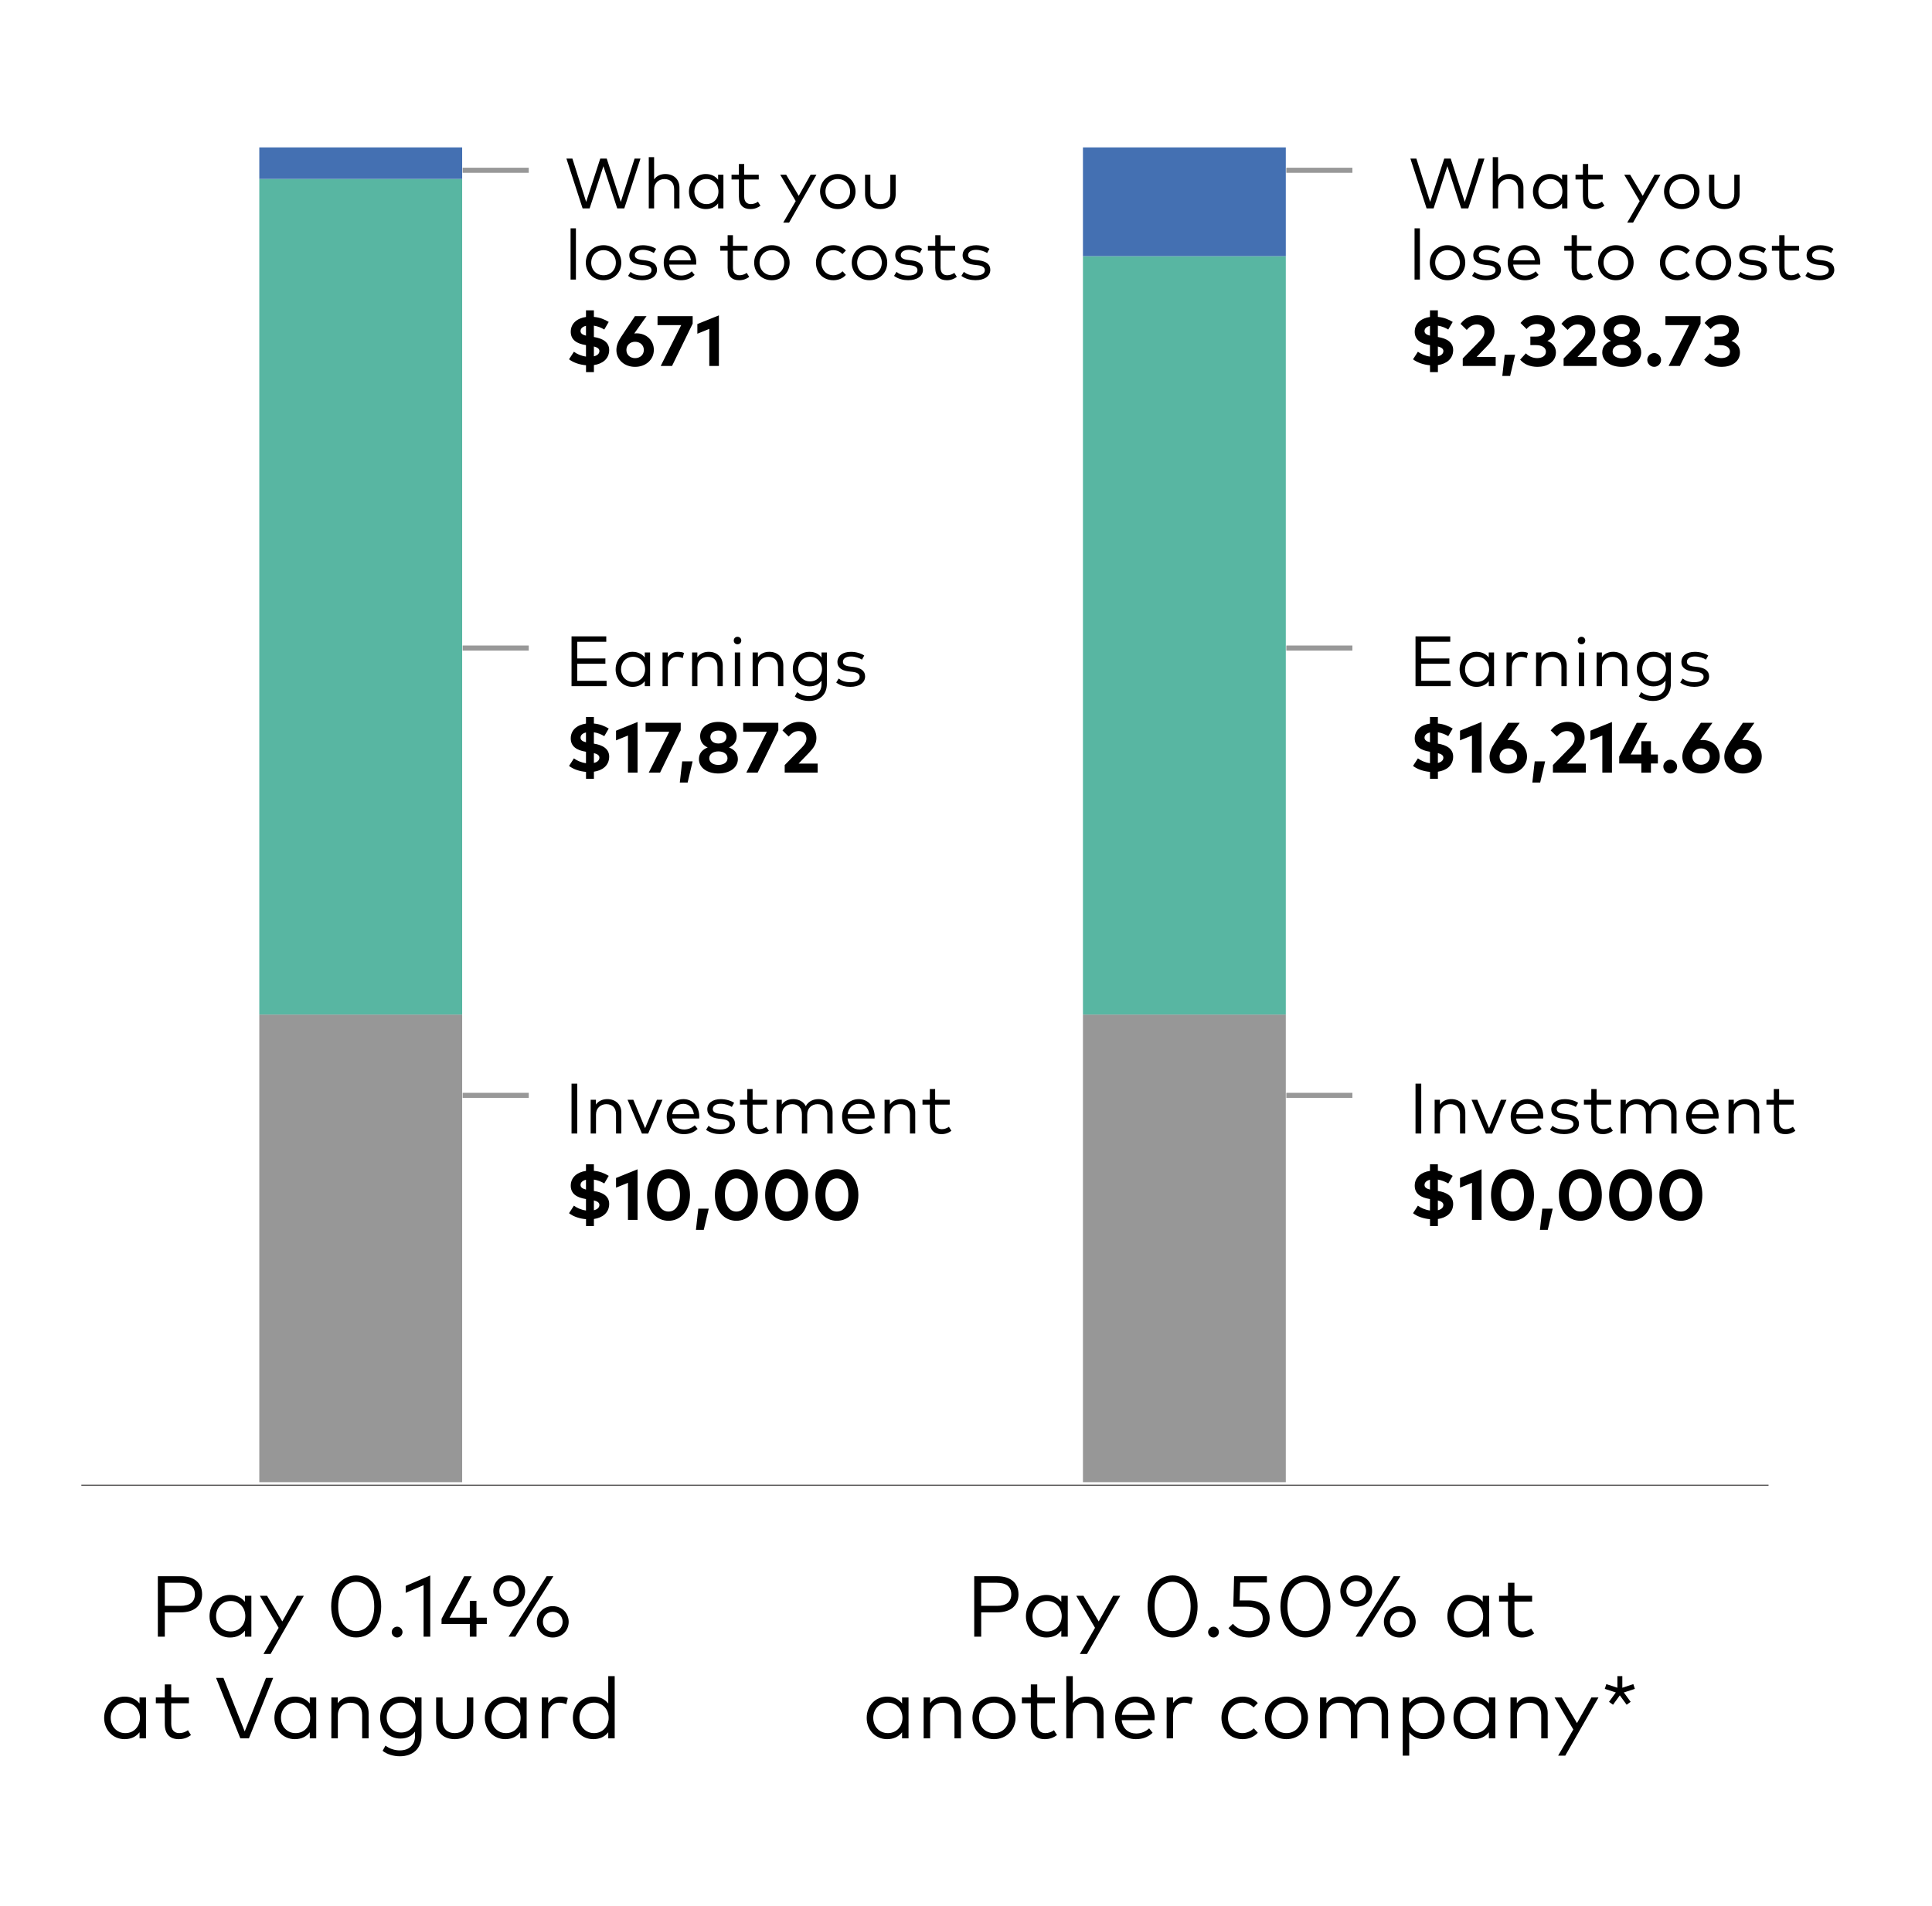
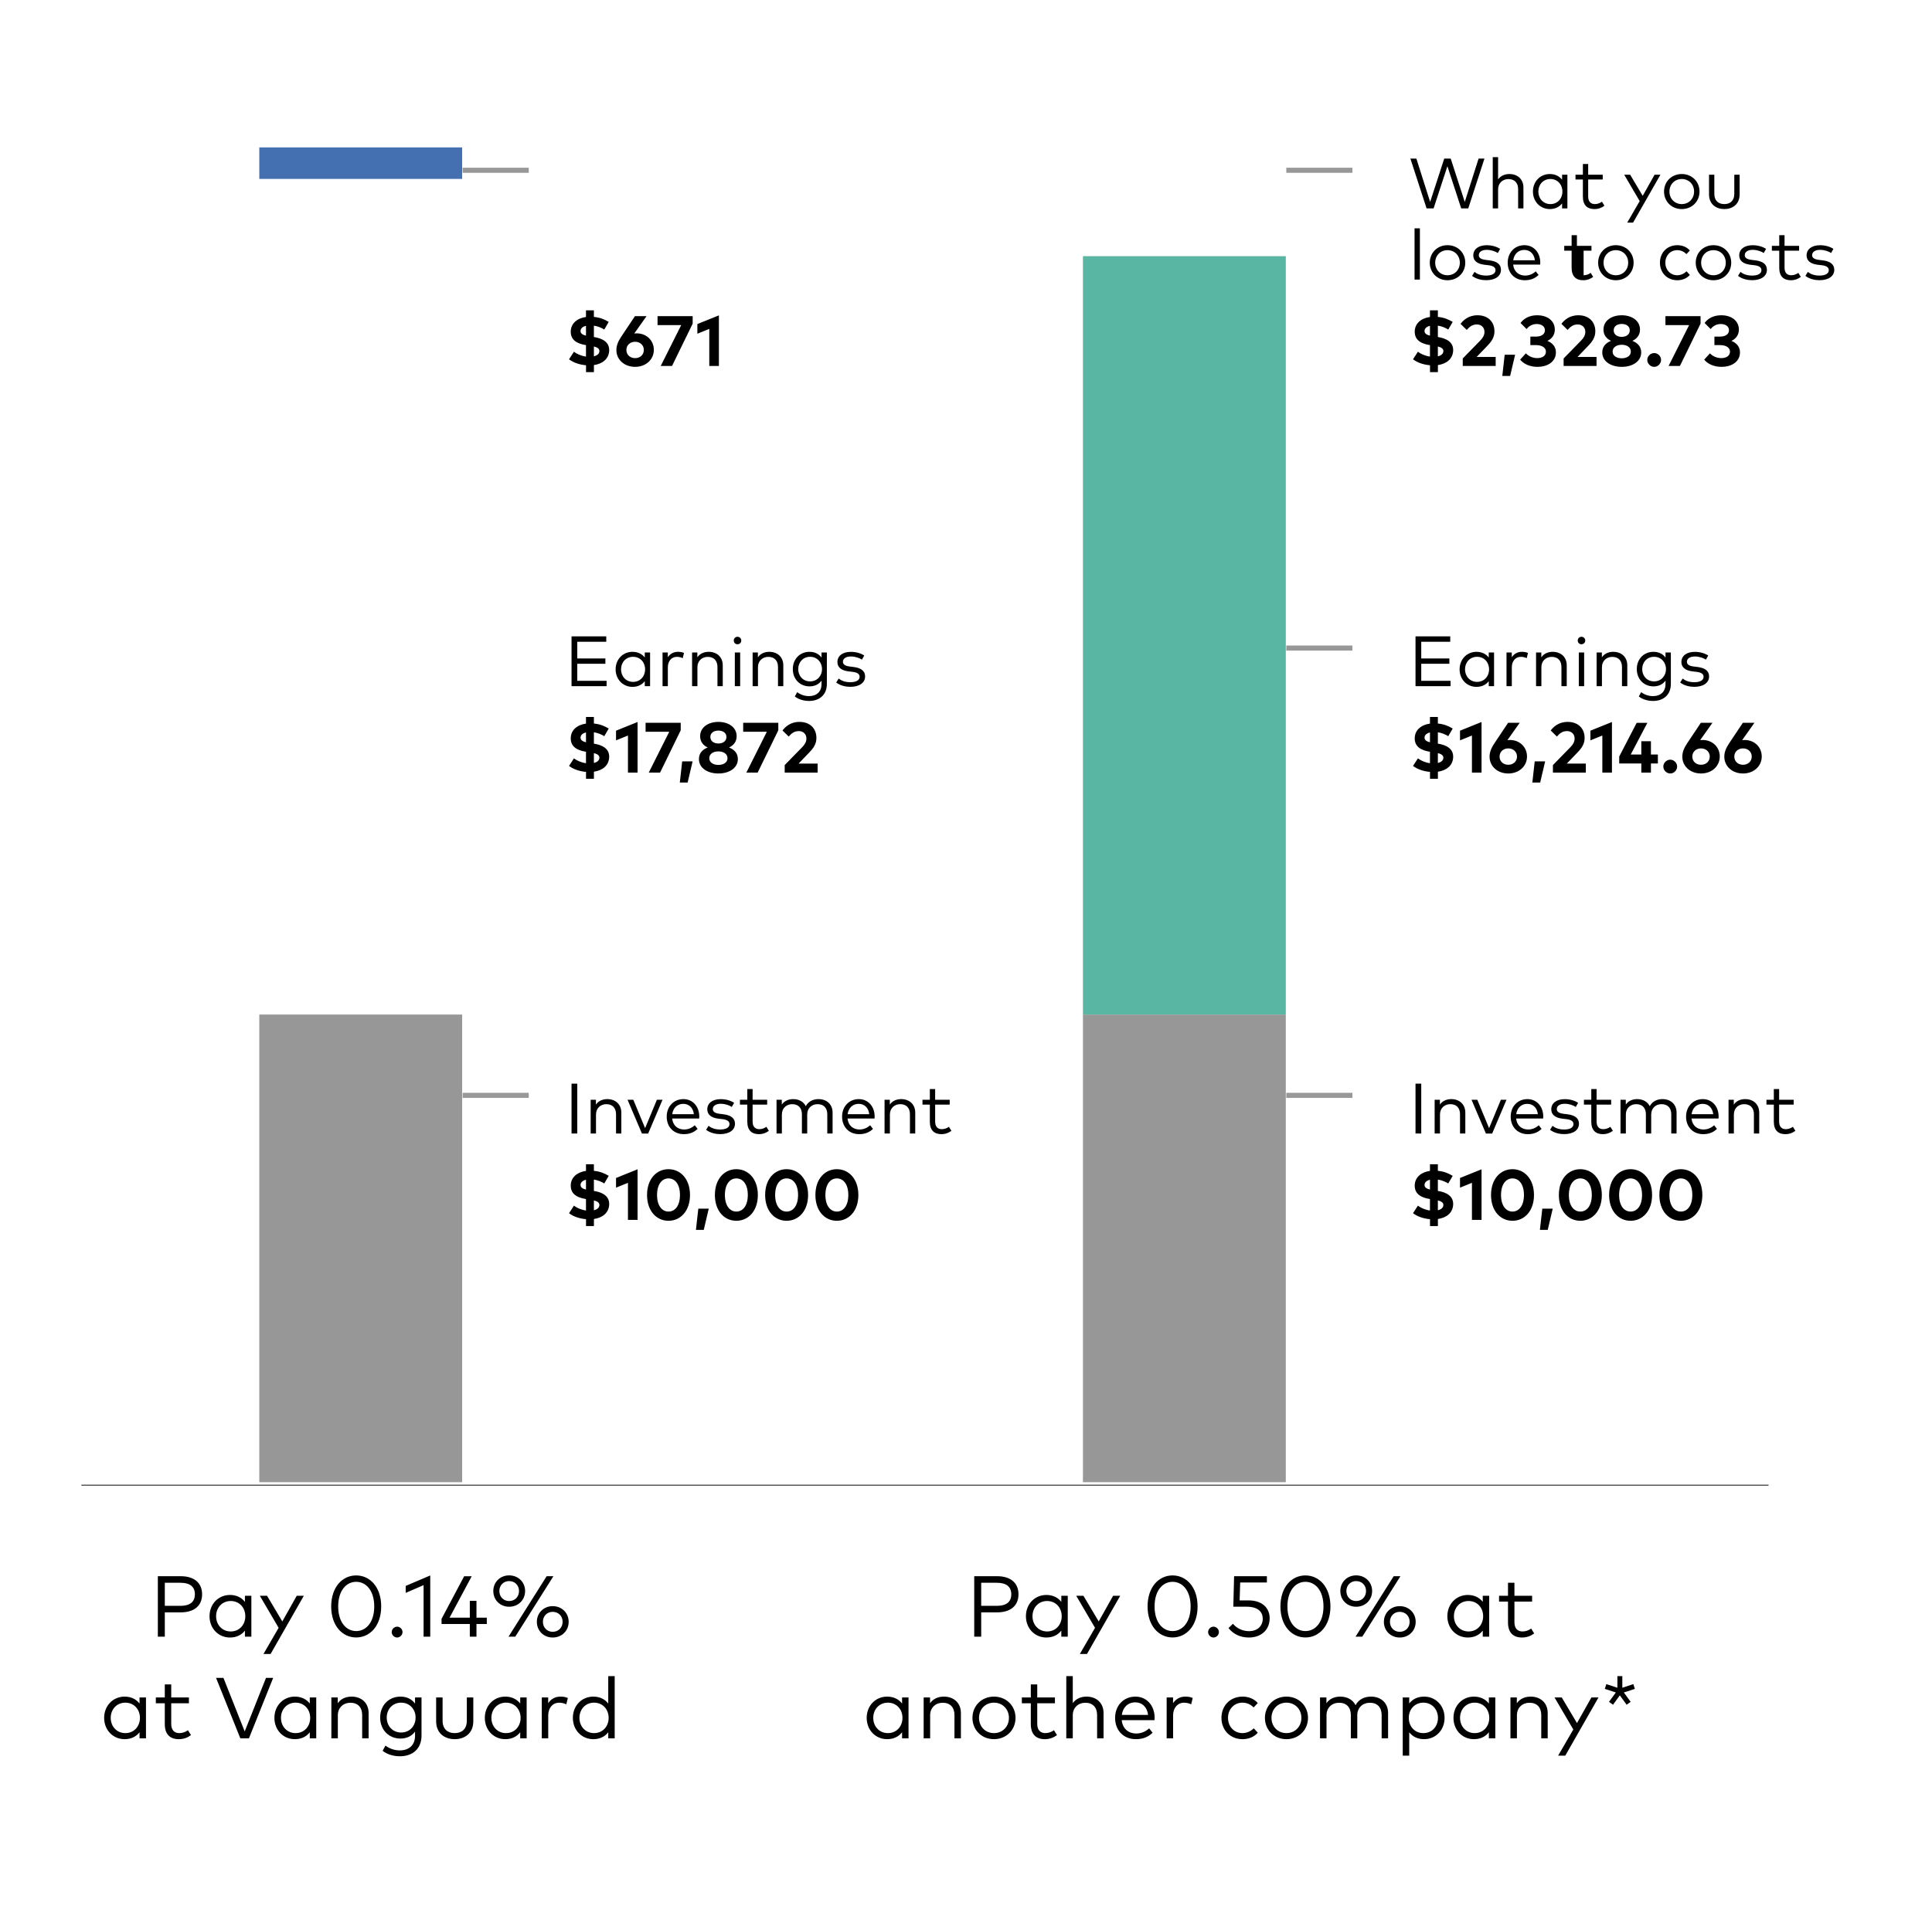
<svg xmlns="http://www.w3.org/2000/svg" width="380" height="375" viewBox="0 0 380 375" fill="none">
  <rect width="380" height="375" fill="white" />
  <path d="M192.989 322V317.214H196.117C198.786 317.214 200.324 315.888 200.324 313.661C200.324 311.434 198.786 310.1 196.117 310.1H191.62V322H192.989ZM192.989 311.392H196.074C197.91 311.392 198.905 312.148 198.905 313.661C198.905 315.174 197.91 315.931 196.074 315.931H192.989V311.392ZM205.806 322.162C207.132 322.162 208.11 321.626 208.747 320.801V322H210.014V313.95H208.747V315.149C208.11 314.333 207.132 313.789 205.806 313.789C203.545 313.789 201.786 315.557 201.786 317.971C201.786 320.393 203.545 322.162 205.806 322.162ZM205.959 320.971C204.251 320.971 203.078 319.637 203.078 317.971C203.078 316.313 204.234 314.979 205.959 314.979C207.634 314.979 208.824 316.271 208.824 317.971C208.824 319.679 207.634 320.971 205.959 320.971ZM213.797 325.4L220.333 313.95H218.939L216.1 318.999L213.1 313.95H211.68L215.378 320.257L212.394 325.4H213.797ZM230.627 322.153C233.339 322.153 235.549 319.858 235.549 316.05C235.549 312.233 233.339 309.947 230.627 309.947C227.924 309.947 225.714 312.233 225.714 316.05C225.714 319.858 227.924 322.153 230.627 322.153ZM230.627 320.895C228.681 320.895 227.091 319.169 227.091 316.05C227.091 312.93 228.681 311.205 230.627 311.205C232.591 311.205 234.18 312.93 234.18 316.05C234.18 319.169 232.591 320.895 230.627 320.895ZM238.681 322.162C239.251 322.162 239.744 321.66 239.744 321.09C239.744 320.521 239.251 320.028 238.681 320.028C238.112 320.028 237.619 320.521 237.619 321.09C237.619 321.66 238.112 322.162 238.681 322.162ZM245.655 322.162C247.907 322.162 249.726 320.793 249.726 318.362C249.726 316.458 248.375 314.86 245.57 314.86H243.819L243.929 311.341H249.182V310.1H242.731L242.578 316.101H245.17C247.508 316.101 248.366 317.172 248.366 318.472C248.366 319.816 247.406 320.912 245.655 320.912C244.448 320.912 243.275 320.385 242.501 319.458L241.626 320.308C242.629 321.532 243.98 322.162 245.655 322.162ZM256.758 322.153C259.469 322.153 261.679 319.858 261.679 316.05C261.679 312.233 259.469 309.947 256.758 309.947C254.055 309.947 251.845 312.233 251.845 316.05C251.845 319.858 254.055 322.153 256.758 322.153ZM256.758 320.895C254.811 320.895 253.222 319.169 253.222 316.05C253.222 312.93 254.811 311.205 256.758 311.205C258.721 311.205 260.311 312.93 260.311 316.05C260.311 319.169 258.721 320.895 256.758 320.895ZM266.736 316.109C268.53 316.109 269.881 314.783 269.881 313.015C269.881 311.264 268.53 309.938 266.736 309.938C264.968 309.938 263.625 311.264 263.625 313.015C263.625 314.783 264.968 316.109 266.736 316.109ZM267.943 322L275.449 310.1H274.123L266.617 322H267.943ZM266.736 314.987C265.648 314.987 264.815 314.171 264.815 313.015C264.815 311.876 265.648 311.06 266.736 311.06C267.858 311.06 268.683 311.876 268.683 313.015C268.683 314.171 267.858 314.987 266.736 314.987ZM275.304 322.162C277.098 322.162 278.449 320.844 278.449 319.076C278.449 317.325 277.098 315.99 275.304 315.99C273.536 315.99 272.193 317.325 272.193 319.076C272.193 320.844 273.536 322.162 275.304 322.162ZM275.304 321.039C274.216 321.039 273.383 320.223 273.383 319.076C273.383 317.928 274.216 317.112 275.304 317.112C276.426 317.112 277.259 317.928 277.259 319.076C277.259 320.223 276.426 321.039 275.304 321.039ZM288.698 322.162C290.024 322.162 291.001 321.626 291.639 320.801V322H292.905V313.95H291.639V315.149C291.001 314.333 290.024 313.789 288.698 313.789C286.437 313.789 284.677 315.557 284.677 317.971C284.677 320.393 286.437 322.162 288.698 322.162ZM288.851 320.971C287.142 320.971 285.969 319.637 285.969 317.971C285.969 316.313 287.125 314.979 288.851 314.979C290.525 314.979 291.715 316.271 291.715 317.971C291.715 319.679 290.525 320.971 288.851 320.971ZM299.366 322.162C300.352 322.162 301.151 321.821 301.755 321.362L301.16 320.402C300.692 320.742 300.089 320.971 299.468 320.971C298.533 320.971 297.87 320.419 297.87 319.161V315.098H301.347V313.95H297.87V311.392H296.604V313.95H294.844V315.098H296.604V319.186C296.604 321.209 297.632 322.162 299.366 322.162ZM174.487 342.162C175.813 342.162 176.791 341.626 177.428 340.801V342H178.695V333.95H177.428V335.149C176.791 334.333 175.813 333.789 174.487 333.789C172.226 333.789 170.467 335.557 170.467 337.971C170.467 340.393 172.226 342.162 174.487 342.162ZM174.64 340.971C172.932 340.971 171.759 339.637 171.759 337.971C171.759 336.313 172.915 334.979 174.64 334.979C176.315 334.979 177.505 336.271 177.505 337.971C177.505 339.679 176.315 340.971 174.64 340.971ZM182.946 342V337.461C182.946 335.931 184.059 334.996 185.411 334.996C186.881 334.996 187.731 335.897 187.731 337.427V342H188.998V337.01C188.998 335.064 187.629 333.789 185.64 333.789C184.654 333.789 183.583 334.137 182.929 335.098V333.95H181.671V342H182.946ZM195.502 342.162C197.924 342.162 199.743 340.359 199.743 337.971C199.743 335.591 197.924 333.789 195.502 333.789C193.079 333.789 191.269 335.591 191.269 337.971C191.269 340.359 193.079 342.162 195.502 342.162ZM195.502 340.971C193.827 340.971 192.561 339.713 192.561 337.971C192.561 336.237 193.827 334.979 195.502 334.979C197.168 334.979 198.443 336.237 198.443 337.971C198.443 339.713 197.168 340.971 195.502 340.971ZM205.509 342.162C206.495 342.162 207.294 341.821 207.898 341.362L207.303 340.402C206.835 340.742 206.232 340.971 205.611 340.971C204.676 340.971 204.013 340.419 204.013 339.161V335.098H207.49V333.95H204.013V331.392H202.747V333.95H200.987V335.098H202.747V339.186C202.747 341.209 203.775 342.162 205.509 342.162ZM211.002 342V337.461C211.002 335.931 212.116 334.996 213.467 334.996C214.938 334.996 215.788 335.897 215.788 337.427V342H217.054V337.01C217.054 335.064 215.686 333.789 213.697 333.789C212.719 333.789 211.665 334.137 211.002 335.072V329.76H209.727V342H211.002ZM223.397 342.162C224.578 342.162 225.7 341.864 226.703 340.903L226.023 340.036C225.335 340.665 224.468 341.048 223.473 341.048C222.02 341.048 220.804 340.155 220.626 338.421H227.077C227.094 338.277 227.103 338.107 227.103 337.945C227.086 335.497 225.505 333.789 223.32 333.789C221.025 333.789 219.325 335.514 219.325 337.979C219.325 340.47 221.017 342.162 223.397 342.162ZM220.643 337.393C220.847 335.939 221.807 334.919 223.295 334.919C224.663 334.919 225.649 335.888 225.811 337.393H220.643ZM230.733 342V337.495C230.733 335.973 231.634 334.987 232.892 334.987C233.36 334.987 233.895 335.098 234.286 335.31L234.592 334.061C234.167 333.865 233.691 333.789 233.113 333.789C232.127 333.789 231.277 334.256 230.725 335.081V333.95H229.467V342H230.733ZM244.408 342.162C245.598 342.162 246.661 341.72 247.392 340.895L246.601 340.028C246.032 340.58 245.25 340.971 244.374 340.971C242.759 340.971 241.535 339.713 241.535 337.971C241.535 336.237 242.759 334.979 244.374 334.979C245.25 334.979 245.972 335.327 246.576 335.914L247.392 335.055C246.669 334.231 245.598 333.789 244.408 333.789C241.935 333.789 240.243 335.591 240.243 337.971C240.243 340.359 241.935 342.162 244.408 342.162ZM253.026 342.162C255.448 342.162 257.267 340.359 257.267 337.971C257.267 335.591 255.448 333.789 253.026 333.789C250.603 333.789 248.793 335.591 248.793 337.971C248.793 340.359 250.603 342.162 253.026 342.162ZM253.026 340.971C251.351 340.971 250.085 339.713 250.085 337.971C250.085 336.237 251.351 334.979 253.026 334.979C254.692 334.979 255.967 336.237 255.967 337.971C255.967 339.713 254.692 340.971 253.026 340.971ZM260.907 342V337.461C260.907 335.931 262.02 334.996 263.372 334.996C264.842 334.996 265.692 335.897 265.692 337.427V342H266.959V337.461C266.959 335.931 268.072 334.996 269.424 334.996C270.903 334.996 271.753 335.897 271.753 337.427V342H273.019V337.01C273.019 335.064 271.651 333.789 269.653 333.789C268.523 333.789 267.265 334.231 266.619 335.48C266.1 334.426 265.004 333.789 263.601 333.789C262.615 333.789 261.544 334.137 260.89 335.098V333.95H259.632V342H260.907ZM277.176 345.4V340.81C277.814 341.626 278.783 342.162 280.109 342.162C282.37 342.162 284.129 340.393 284.129 337.971C284.129 335.557 282.37 333.789 280.109 333.789C278.783 333.789 277.814 334.324 277.176 335.14V333.95H275.901V345.4H277.176ZM279.956 340.971C278.273 340.971 277.091 339.679 277.091 337.971C277.091 336.271 278.273 334.979 279.956 334.979C281.664 334.979 282.829 336.313 282.829 337.971C282.829 339.637 281.681 340.971 279.956 340.971ZM289.901 342.162C291.227 342.162 292.205 341.626 292.842 340.801V342H294.109V333.95H292.842V335.149C292.205 334.333 291.227 333.789 289.901 333.789C287.64 333.789 285.881 335.557 285.881 337.971C285.881 340.393 287.64 342.162 289.901 342.162ZM290.054 340.971C288.346 340.971 287.173 339.637 287.173 337.971C287.173 336.313 288.329 334.979 290.054 334.979C291.729 334.979 292.919 336.271 292.919 337.971C292.919 339.679 291.729 340.971 290.054 340.971ZM298.36 342V337.461C298.36 335.931 299.473 334.996 300.825 334.996C302.295 334.996 303.145 335.897 303.145 337.427V342H304.412V337.01C304.412 335.064 303.043 333.789 301.054 333.789C300.068 333.789 298.997 334.137 298.343 335.098V333.95H297.085V342H298.36ZM307.87 345.4L314.406 333.95H313.012L310.173 338.999L307.173 333.95H305.753L309.451 340.257L306.467 345.4H307.87ZM318.597 333.542L319.94 335.387L320.73 334.817L319.387 332.973L321.555 332.267L321.257 331.332L319.09 332.046V329.76H318.121V332.046L315.945 331.332L315.647 332.267L317.815 332.973L316.472 334.817L317.262 335.387L318.597 333.542Z" fill="black" />
  <path d="M32.416 322V317.214H35.544C38.213 317.214 39.751 315.888 39.751 313.661C39.751 311.434 38.213 310.1 35.544 310.1H31.047V322H32.416ZM32.416 311.392H35.501C37.337 311.392 38.332 312.148 38.332 313.661C38.332 315.174 37.337 315.931 35.501 315.931H32.416V311.392ZM45.233 322.162C46.559 322.162 47.536 321.626 48.174 320.801V322H49.44V313.95H48.174V315.149C47.536 314.333 46.559 313.789 45.233 313.789C42.972 313.789 41.212 315.557 41.212 317.971C41.212 320.393 42.972 322.162 45.233 322.162ZM45.386 320.971C43.677 320.971 42.504 319.637 42.504 317.971C42.504 316.313 43.66 314.979 45.386 314.979C47.06 314.979 48.25 316.271 48.25 317.971C48.25 319.679 47.06 320.971 45.386 320.971ZM53.224 325.4L59.76 313.95H58.366L55.527 318.999L52.527 313.95H51.107L54.805 320.257L51.821 325.4H53.224ZM70.054 322.153C72.765 322.153 74.975 319.858 74.975 316.05C74.975 312.233 72.765 309.947 70.054 309.947C67.351 309.947 65.141 312.233 65.141 316.05C65.141 319.858 67.351 322.153 70.054 322.153ZM70.054 320.895C68.107 320.895 66.518 319.169 66.518 316.05C66.518 312.93 68.107 311.205 70.054 311.205C72.017 311.205 73.607 312.93 73.607 316.05C73.607 319.169 72.017 320.895 70.054 320.895ZM78.108 322.162C78.677 322.162 79.17 321.66 79.17 321.09C79.17 320.521 78.677 320.028 78.108 320.028C77.538 320.028 77.045 320.521 77.045 321.09C77.045 321.66 77.538 322.162 78.108 322.162ZM84.623 322V309.955L79.795 312.012V313.381L83.314 311.859V322H84.623ZM93.716 322V319.501H95.748V318.26H93.716V314.945H92.407V318.26H88.421L92.781 310.108H91.294L86.848 318.489V319.501H92.407V322H93.716ZM100.137 316.109C101.93 316.109 103.282 314.783 103.282 313.015C103.282 311.264 101.93 309.938 100.137 309.938C98.369 309.938 97.026 311.264 97.026 313.015C97.026 314.783 98.369 316.109 100.137 316.109ZM101.344 322L108.849 310.1H107.523L100.018 322H101.344ZM100.137 314.987C99.049 314.987 98.216 314.171 98.216 313.015C98.216 311.876 99.049 311.06 100.137 311.06C101.259 311.06 102.083 311.876 102.083 313.015C102.083 314.171 101.259 314.987 100.137 314.987ZM108.705 322.162C110.498 322.162 111.85 320.844 111.85 319.076C111.85 317.325 110.498 315.99 108.705 315.99C106.937 315.99 105.594 317.325 105.594 319.076C105.594 320.844 106.937 322.162 108.705 322.162ZM108.705 321.039C107.617 321.039 106.784 320.223 106.784 319.076C106.784 317.928 107.617 317.112 108.705 317.112C109.827 317.112 110.66 317.928 110.66 319.076C110.66 320.223 109.827 321.039 108.705 321.039ZM24.506 342.162C25.832 342.162 26.809 341.626 27.447 340.801V342H28.713V333.95H27.447V335.149C26.809 334.333 25.832 333.789 24.506 333.789C22.245 333.789 20.485 335.557 20.485 337.971C20.485 340.393 22.245 342.162 24.506 342.162ZM24.659 340.971C22.95 340.971 21.777 339.637 21.777 337.971C21.777 336.313 22.933 334.979 24.659 334.979C26.333 334.979 27.523 336.271 27.523 337.971C27.523 339.679 26.333 340.971 24.659 340.971ZM35.174 342.162C36.16 342.162 36.959 341.821 37.563 341.362L36.968 340.402C36.5 340.742 35.897 340.971 35.276 340.971C34.341 340.971 33.678 340.419 33.678 339.161V335.098H37.155V333.95H33.678V331.392H32.412V333.95H30.652V335.098H32.412V339.186C32.412 341.209 33.44 342.162 35.174 342.162ZM48.962 342L53.731 330.1H52.32L48.13 340.64L43.947 330.1H42.494L47.271 342H48.962ZM57.991 342.162C59.317 342.162 60.295 341.626 60.932 340.801V342H62.199V333.95H60.932V335.149C60.295 334.333 59.317 333.789 57.991 333.789C55.73 333.789 53.971 335.557 53.971 337.971C53.971 340.393 55.73 342.162 57.991 342.162ZM58.144 340.971C56.436 340.971 55.263 339.637 55.263 337.971C55.263 336.313 56.419 334.979 58.144 334.979C59.819 334.979 61.009 336.271 61.009 337.971C61.009 339.679 59.819 340.971 58.144 340.971ZM66.45 342V337.461C66.45 335.931 67.563 334.996 68.915 334.996C70.385 334.996 71.235 335.897 71.235 337.427V342H72.501V337.01C72.501 335.064 71.133 333.789 69.144 333.789C68.158 333.789 67.087 334.137 66.433 335.098V333.95H65.174V342H66.45ZM78.648 345.528C81.139 345.528 82.907 344.074 82.907 341.447V333.95H81.632V335.157C81.02 334.324 80.059 333.789 78.759 333.789C76.498 333.789 74.772 335.48 74.772 337.911C74.772 340.351 76.498 342.043 78.759 342.043C80.059 342.043 81.02 341.515 81.632 340.674V341.498C81.632 343.377 80.391 344.372 78.648 344.372C77.561 344.372 76.583 344.006 75.818 343.428L75.257 344.448C76.073 345.128 77.365 345.528 78.648 345.528ZM78.903 340.852C77.195 340.852 76.064 339.543 76.064 337.911C76.064 336.288 77.195 334.979 78.903 334.979C80.561 334.979 81.743 336.254 81.743 337.911C81.743 339.586 80.561 340.852 78.903 340.852ZM89.438 342.162C91.376 342.162 93.093 341.031 93.093 338.642V333.95H91.818V338.523C91.818 340.189 90.815 340.971 89.438 340.971C88.061 340.971 87.05 340.189 87.05 338.523V333.95H85.783V338.642C85.783 341.031 87.492 342.162 89.438 342.162ZM99.379 342.162C100.705 342.162 101.682 341.626 102.32 340.801V342H103.586V333.95H102.32V335.149C101.682 334.333 100.705 333.789 99.379 333.789C97.118 333.789 95.358 335.557 95.358 337.971C95.358 340.393 97.118 342.162 99.379 342.162ZM99.532 340.971C97.823 340.971 96.65 339.637 96.65 337.971C96.65 336.313 97.806 334.979 99.532 334.979C101.206 334.979 102.396 336.271 102.396 337.971C102.396 339.679 101.206 340.971 99.532 340.971ZM107.829 342V337.495C107.829 335.973 108.73 334.987 109.988 334.987C110.455 334.987 110.991 335.098 111.382 335.31L111.688 334.061C111.263 333.865 110.787 333.789 110.209 333.789C109.223 333.789 108.373 334.256 107.82 335.081V333.95H106.562V342H107.829ZM116.694 342.162C118.02 342.162 118.998 341.626 119.635 340.801V342H120.902V329.76H119.635V335.149C118.998 334.333 118.02 333.789 116.694 333.789C114.433 333.789 112.674 335.557 112.674 337.971C112.674 340.393 114.433 342.162 116.694 342.162ZM116.847 340.971C115.139 340.971 113.966 339.637 113.966 337.971C113.966 336.313 115.122 334.979 116.847 334.979C118.522 334.979 119.712 336.271 119.712 337.971C119.712 339.679 118.522 340.971 116.847 340.971Z" fill="black" />
  <path d="M213 199.6V291.6H252.9V199.6H213Z" fill="#979797" />
  <path d="M213 50.4V199.6H252.9V50.4H213Z" fill="#58B6A2" />
-   <path d="M213 29V50.4H252.9V29L213 29Z" fill="#4470B2" />
  <path d="M51 199.6L51 291.6H90.9V199.6H51Z" fill="#979797" />
-   <path d="M51 35.2L51 199.6H90.9V35.2H51Z" fill="#58B6A2" />
  <path d="M51 29V35.2H90.9V29L51 29Z" fill="#4470B2" />
  <path d="M113.541 223V213.2H112.414V223H113.541ZM117.226 223V219.262C117.226 218.002 118.143 217.232 119.256 217.232C120.467 217.232 121.167 217.974 121.167 219.234V223H122.21V218.891C122.21 217.288 121.083 216.238 119.445 216.238C118.633 216.238 117.751 216.525 117.212 217.316V216.371H116.176V223H117.226ZM127.486 223.014L130.307 216.371H129.201L126.884 221.95L124.567 216.371H123.433L126.261 223.014H127.486ZM134.488 223.133C135.461 223.133 136.385 222.888 137.211 222.097L136.651 221.383C136.084 221.901 135.37 222.216 134.551 222.216C133.354 222.216 132.353 221.481 132.206 220.053H137.519C137.533 219.934 137.54 219.794 137.54 219.661C137.526 217.645 136.224 216.238 134.425 216.238C132.535 216.238 131.135 217.659 131.135 219.689C131.135 221.74 132.528 223.133 134.488 223.133ZM132.22 219.206C132.388 218.009 133.179 217.169 134.404 217.169C135.531 217.169 136.343 217.967 136.476 219.206H132.22ZM141.643 223.126C143.428 223.126 144.562 222.335 144.562 221.075C144.562 219.99 143.743 219.409 142.336 219.227L141.552 219.129C140.684 219.024 140.201 218.751 140.201 218.198C140.201 217.554 140.824 217.155 141.769 217.155C142.665 217.155 143.512 217.484 143.939 217.778L144.394 216.966C143.757 216.539 142.805 216.245 141.762 216.245C140.173 216.245 139.116 217.001 139.116 218.254C139.116 219.241 139.816 219.906 141.307 220.088L142.098 220.179C143.036 220.291 143.484 220.613 143.484 221.145C143.484 221.845 142.777 222.216 141.657 222.216C140.537 222.216 139.865 221.887 139.361 221.495L138.878 222.279C139.718 222.916 140.789 223.126 141.643 223.126ZM149.261 223.133C150.073 223.133 150.731 222.853 151.228 222.475L150.738 221.684C150.353 221.964 149.856 222.153 149.345 222.153C148.575 222.153 148.029 221.698 148.029 220.662V217.316H150.892V216.371H148.029V214.264H146.986V216.371H145.537V217.316H146.986V220.683C146.986 222.349 147.833 223.133 149.261 223.133ZM153.785 223V219.262C153.785 218.002 154.702 217.232 155.815 217.232C157.026 217.232 157.726 217.974 157.726 219.234V223H158.769V219.262C158.769 218.002 159.686 217.232 160.799 217.232C162.017 217.232 162.717 217.974 162.717 219.234V223H163.76V218.891C163.76 217.288 162.633 216.238 160.988 216.238C160.057 216.238 159.021 216.602 158.489 217.631C158.062 216.763 157.159 216.238 156.004 216.238C155.192 216.238 154.31 216.525 153.771 217.316V216.371H152.735V223H153.785ZM168.982 223.133C169.955 223.133 170.879 222.888 171.705 222.097L171.145 221.383C170.578 221.901 169.864 222.216 169.045 222.216C167.848 222.216 166.847 221.481 166.7 220.053H172.013C172.027 219.934 172.034 219.794 172.034 219.661C172.02 217.645 170.718 216.238 168.919 216.238C167.029 216.238 165.629 217.659 165.629 219.689C165.629 221.74 167.022 223.133 168.982 223.133ZM166.714 219.206C166.882 218.009 167.673 217.169 168.898 217.169C170.025 217.169 170.837 217.967 170.97 219.206H166.714ZM175.031 223V219.262C175.031 218.002 175.948 217.232 177.061 217.232C178.272 217.232 178.972 217.974 178.972 219.234V223H180.015V218.891C180.015 217.288 178.888 216.238 177.25 216.238C176.438 216.238 175.556 216.525 175.017 217.316V216.371H173.981V223H175.031ZM185.163 223.133C185.975 223.133 186.633 222.853 187.13 222.475L186.64 221.684C186.255 221.964 185.758 222.153 185.247 222.153C184.477 222.153 183.931 221.698 183.931 220.662V217.316H186.794V216.371H183.931V214.264H182.888V216.371H181.439V217.316H182.888V220.683C182.888 222.349 183.735 223.133 185.163 223.133Z" fill="black" />
  <path d="M279.541 223V213.2H278.414V223H279.541ZM283.226 223V219.262C283.226 218.002 284.143 217.232 285.256 217.232C286.467 217.232 287.167 217.974 287.167 219.234V223H288.21V218.891C288.21 217.288 287.083 216.238 285.445 216.238C284.633 216.238 283.751 216.525 283.212 217.316V216.371H282.176V223H283.226ZM293.486 223.014L296.307 216.371H295.201L292.884 221.95L290.567 216.371H289.433L292.261 223.014H293.486ZM300.488 223.133C301.461 223.133 302.385 222.888 303.211 222.097L302.651 221.383C302.084 221.901 301.37 222.216 300.551 222.216C299.354 222.216 298.353 221.481 298.206 220.053H303.519C303.533 219.934 303.54 219.794 303.54 219.661C303.526 217.645 302.224 216.238 300.425 216.238C298.535 216.238 297.135 217.659 297.135 219.689C297.135 221.74 298.528 223.133 300.488 223.133ZM298.22 219.206C298.388 218.009 299.179 217.169 300.404 217.169C301.531 217.169 302.343 217.967 302.476 219.206H298.22ZM307.643 223.126C309.428 223.126 310.562 222.335 310.562 221.075C310.562 219.99 309.743 219.409 308.336 219.227L307.552 219.129C306.684 219.024 306.201 218.751 306.201 218.198C306.201 217.554 306.824 217.155 307.769 217.155C308.665 217.155 309.512 217.484 309.939 217.778L310.394 216.966C309.757 216.539 308.805 216.245 307.762 216.245C306.173 216.245 305.116 217.001 305.116 218.254C305.116 219.241 305.816 219.906 307.307 220.088L308.098 220.179C309.036 220.291 309.484 220.613 309.484 221.145C309.484 221.845 308.777 222.216 307.657 222.216C306.537 222.216 305.865 221.887 305.361 221.495L304.878 222.279C305.718 222.916 306.789 223.126 307.643 223.126ZM315.261 223.133C316.073 223.133 316.731 222.853 317.228 222.475L316.738 221.684C316.353 221.964 315.856 222.153 315.345 222.153C314.575 222.153 314.029 221.698 314.029 220.662V217.316H316.892V216.371H314.029V214.264H312.986V216.371H311.537V217.316H312.986V220.683C312.986 222.349 313.833 223.133 315.261 223.133ZM319.785 223V219.262C319.785 218.002 320.702 217.232 321.815 217.232C323.026 217.232 323.726 217.974 323.726 219.234V223H324.769V219.262C324.769 218.002 325.686 217.232 326.799 217.232C328.017 217.232 328.717 217.974 328.717 219.234V223H329.76V218.891C329.76 217.288 328.633 216.238 326.988 216.238C326.057 216.238 325.021 216.602 324.489 217.631C324.062 216.763 323.159 216.238 322.004 216.238C321.192 216.238 320.31 216.525 319.771 217.316V216.371H318.735V223H319.785ZM334.982 223.133C335.955 223.133 336.879 222.888 337.705 222.097L337.145 221.383C336.578 221.901 335.864 222.216 335.045 222.216C333.848 222.216 332.847 221.481 332.7 220.053H338.013C338.027 219.934 338.034 219.794 338.034 219.661C338.02 217.645 336.718 216.238 334.919 216.238C333.029 216.238 331.629 217.659 331.629 219.689C331.629 221.74 333.022 223.133 334.982 223.133ZM332.714 219.206C332.882 218.009 333.673 217.169 334.898 217.169C336.025 217.169 336.837 217.967 336.97 219.206H332.714ZM341.031 223V219.262C341.031 218.002 341.948 217.232 343.061 217.232C344.272 217.232 344.972 217.974 344.972 219.234V223H346.015V218.891C346.015 217.288 344.888 216.238 343.25 216.238C342.438 216.238 341.556 216.525 341.017 217.316V216.371H339.981V223H341.031ZM351.163 223.133C351.975 223.133 352.633 222.853 353.13 222.475L352.64 221.684C352.255 221.964 351.758 222.153 351.247 222.153C350.477 222.153 349.931 221.698 349.931 220.662V217.316H352.794V216.371H349.931V214.264H348.888V216.371H347.439V217.316H348.888V220.683C348.888 222.349 349.735 223.133 351.163 223.133Z" fill="black" />
  <path d="M116.817 241.211V239.825C118.455 239.587 119.778 238.649 119.82 236.92C119.855 235.324 118.525 234.568 116.81 234.302V232.069C117.587 232.188 118.28 232.482 118.854 232.832L119.729 231.334C118.875 230.816 117.986 230.459 116.81 230.347V229.052H115.256V230.361C113.534 230.599 112.288 231.621 112.26 233.203C112.225 234.869 113.464 235.611 115.179 235.884L115.256 235.898V238.152C114.297 238.019 113.443 237.627 112.883 237.2L111.924 238.684C112.778 239.356 114.024 239.755 115.263 239.86V241.211H116.817ZM115.256 234.036C114.57 233.861 114.178 233.602 114.185 233.112C114.199 232.608 114.605 232.258 115.256 232.104V234.036ZM116.81 236.164C117.517 236.346 117.902 236.619 117.895 237.081C117.881 237.606 117.454 237.949 116.81 238.103V236.164ZM125.402 240V230.046L121.167 231.754V233.658L123.512 232.706V240H125.402ZM131.487 240.175C133.825 240.175 135.715 238.271 135.715 235.1C135.715 231.929 133.825 230.025 131.487 230.025C129.142 230.025 127.266 231.929 127.266 235.1C127.266 238.271 129.142 240.175 131.487 240.175ZM131.487 238.362C130.234 238.362 129.233 237.242 129.233 235.1C129.233 232.958 130.234 231.838 131.487 231.838C132.747 231.838 133.741 232.958 133.741 235.1C133.741 237.242 132.747 238.362 131.487 238.362ZM138.421 241.96L139.401 237.788H137.35L136.881 241.96H138.421ZM144.831 240.175C147.169 240.175 149.059 238.271 149.059 235.1C149.059 231.929 147.169 230.025 144.831 230.025C142.486 230.025 140.61 231.929 140.61 235.1C140.61 238.271 142.486 240.175 144.831 240.175ZM144.831 238.362C143.578 238.362 142.577 237.242 142.577 235.1C142.577 232.958 143.578 231.838 144.831 231.838C146.091 231.838 147.085 232.958 147.085 235.1C147.085 237.242 146.091 238.362 144.831 238.362ZM154.715 240.175C157.053 240.175 158.943 238.271 158.943 235.1C158.943 231.929 157.053 230.025 154.715 230.025C152.37 230.025 150.494 231.929 150.494 235.1C150.494 238.271 152.37 240.175 154.715 240.175ZM154.715 238.362C153.462 238.362 152.461 237.242 152.461 235.1C152.461 232.958 153.462 231.838 154.715 231.838C155.975 231.838 156.969 232.958 156.969 235.1C156.969 237.242 155.975 238.362 154.715 238.362ZM164.6 240.175C166.938 240.175 168.828 238.271 168.828 235.1C168.828 231.929 166.938 230.025 164.6 230.025C162.255 230.025 160.379 231.929 160.379 235.1C160.379 238.271 162.255 240.175 164.6 240.175ZM164.6 238.362C163.347 238.362 162.346 237.242 162.346 235.1C162.346 232.958 163.347 231.838 164.6 231.838C165.86 231.838 166.854 232.958 166.854 235.1C166.854 237.242 165.86 238.362 164.6 238.362Z" fill="black" />
  <path d="M282.817 241.211V239.825C284.455 239.587 285.778 238.649 285.82 236.92C285.855 235.324 284.525 234.568 282.81 234.302V232.069C283.587 232.188 284.28 232.482 284.854 232.832L285.729 231.334C284.875 230.816 283.986 230.459 282.81 230.347V229.052H281.256V230.361C279.534 230.599 278.288 231.621 278.26 233.203C278.225 234.869 279.464 235.611 281.179 235.884L281.256 235.898V238.152C280.297 238.019 279.443 237.627 278.883 237.2L277.924 238.684C278.778 239.356 280.024 239.755 281.263 239.86V241.211H282.817ZM281.256 234.036C280.57 233.861 280.178 233.602 280.185 233.112C280.199 232.608 280.605 232.258 281.256 232.104V234.036ZM282.81 236.164C283.517 236.346 283.902 236.619 283.895 237.081C283.881 237.606 283.454 237.949 282.81 238.103V236.164ZM291.402 240V230.046L287.167 231.754V233.658L289.512 232.706V240H291.402ZM297.487 240.175C299.825 240.175 301.715 238.271 301.715 235.1C301.715 231.929 299.825 230.025 297.487 230.025C295.142 230.025 293.266 231.929 293.266 235.1C293.266 238.271 295.142 240.175 297.487 240.175ZM297.487 238.362C296.234 238.362 295.233 237.242 295.233 235.1C295.233 232.958 296.234 231.838 297.487 231.838C298.747 231.838 299.741 232.958 299.741 235.1C299.741 237.242 298.747 238.362 297.487 238.362ZM304.421 241.96L305.401 237.788H303.35L302.881 241.96H304.421ZM310.831 240.175C313.169 240.175 315.059 238.271 315.059 235.1C315.059 231.929 313.169 230.025 310.831 230.025C308.486 230.025 306.61 231.929 306.61 235.1C306.61 238.271 308.486 240.175 310.831 240.175ZM310.831 238.362C309.578 238.362 308.577 237.242 308.577 235.1C308.577 232.958 309.578 231.838 310.831 231.838C312.091 231.838 313.085 232.958 313.085 235.1C313.085 237.242 312.091 238.362 310.831 238.362ZM320.715 240.175C323.053 240.175 324.943 238.271 324.943 235.1C324.943 231.929 323.053 230.025 320.715 230.025C318.37 230.025 316.494 231.929 316.494 235.1C316.494 238.271 318.37 240.175 320.715 240.175ZM320.715 238.362C319.462 238.362 318.461 237.242 318.461 235.1C318.461 232.958 319.462 231.838 320.715 231.838C321.975 231.838 322.969 232.958 322.969 235.1C322.969 237.242 321.975 238.362 320.715 238.362ZM330.6 240.175C332.938 240.175 334.828 238.271 334.828 235.1C334.828 231.929 332.938 230.025 330.6 230.025C328.255 230.025 326.379 231.929 326.379 235.1C326.379 238.271 328.255 240.175 330.6 240.175ZM330.6 238.362C329.347 238.362 328.346 237.242 328.346 235.1C328.346 232.958 329.347 231.838 330.6 231.838C331.86 231.838 332.854 232.958 332.854 235.1C332.854 237.242 331.86 238.362 330.6 238.362Z" fill="black" />
  <path d="M285.309 135V133.943H279.541V130.59H285.071V129.54H279.541V126.257H285.246V125.2H278.414V135H285.309ZM290.397 135.133C291.489 135.133 292.294 134.692 292.819 134.013V135H293.862V128.371H292.819V129.358C292.294 128.686 291.489 128.238 290.397 128.238C288.535 128.238 287.086 129.694 287.086 131.682C287.086 133.677 288.535 135.133 290.397 135.133ZM290.523 134.153C289.116 134.153 288.15 133.054 288.15 131.682C288.15 130.317 289.102 129.218 290.523 129.218C291.902 129.218 292.882 130.282 292.882 131.682C292.882 133.089 291.902 134.153 290.523 134.153ZM297.356 135V131.29C297.356 130.037 298.098 129.225 299.134 129.225C299.519 129.225 299.96 129.316 300.282 129.491L300.534 128.462C300.184 128.301 299.792 128.238 299.316 128.238C298.504 128.238 297.804 128.623 297.349 129.302V128.371H296.313V135H297.356ZM303.173 135V131.262C303.173 130.002 304.09 129.232 305.203 129.232C306.414 129.232 307.114 129.974 307.114 131.234V135H308.157V130.891C308.157 129.288 307.03 128.238 305.392 128.238C304.58 128.238 303.698 128.525 303.159 129.316V128.371H302.123V135H303.173ZM311.057 126.754C311.47 126.754 311.799 126.439 311.799 126.019C311.799 125.599 311.47 125.277 311.057 125.277C310.637 125.277 310.322 125.599 310.322 126.019C310.322 126.439 310.637 126.754 311.057 126.754ZM311.582 135V128.371H310.532V135H311.582ZM315.082 135V131.262C315.082 130.002 315.999 129.232 317.112 129.232C318.323 129.232 319.023 129.974 319.023 131.234V135H320.066V130.891C320.066 129.288 318.939 128.238 317.301 128.238C316.489 128.238 315.607 128.525 315.068 129.316V128.371H314.032V135H315.082ZM325.128 137.905C327.179 137.905 328.635 136.708 328.635 134.545V128.371H327.585V129.365C327.081 128.679 326.29 128.238 325.219 128.238C323.357 128.238 321.936 129.631 321.936 131.633C321.936 133.642 323.357 135.035 325.219 135.035C326.29 135.035 327.081 134.601 327.585 133.908V134.587C327.585 136.134 326.563 136.953 325.128 136.953C324.232 136.953 323.427 136.652 322.797 136.176L322.335 137.016C323.007 137.576 324.071 137.905 325.128 137.905ZM325.338 134.055C323.931 134.055 323 132.977 323 131.633C323 130.296 323.931 129.218 325.338 129.218C326.703 129.218 327.676 130.268 327.676 131.633C327.676 133.012 326.703 134.055 325.338 134.055ZM333.236 135.126C335.021 135.126 336.155 134.335 336.155 133.075C336.155 131.99 335.336 131.409 333.929 131.227L333.145 131.129C332.277 131.024 331.794 130.751 331.794 130.198C331.794 129.554 332.417 129.155 333.362 129.155C334.258 129.155 335.105 129.484 335.532 129.778L335.987 128.966C335.35 128.539 334.398 128.245 333.355 128.245C331.766 128.245 330.709 129.001 330.709 130.254C330.709 131.241 331.409 131.906 332.9 132.088L333.691 132.179C334.629 132.291 335.077 132.613 335.077 133.145C335.077 133.845 334.37 134.216 333.25 134.216C332.13 134.216 331.458 133.887 330.954 133.495L330.471 134.279C331.311 134.916 332.382 135.126 333.236 135.126Z" fill="black" />
  <path d="M282.817 153.211V151.825C284.455 151.587 285.778 150.649 285.82 148.92C285.855 147.324 284.525 146.568 282.81 146.302V144.069C283.587 144.188 284.28 144.482 284.854 144.832L285.729 143.334C284.875 142.816 283.986 142.459 282.81 142.347V141.052H281.256V142.361C279.534 142.599 278.288 143.621 278.26 145.203C278.225 146.869 279.464 147.611 281.179 147.884L281.256 147.898V150.152C280.297 150.019 279.443 149.627 278.883 149.2L277.924 150.684C278.778 151.356 280.024 151.755 281.263 151.86V153.211H282.817ZM281.256 146.036C280.57 145.861 280.178 145.602 280.185 145.112C280.199 144.608 280.605 144.258 281.256 144.104V146.036ZM282.81 148.164C283.517 148.346 283.902 148.619 283.895 149.081C283.881 149.606 283.454 149.949 282.81 150.103V148.164ZM291.402 152V142.046L287.167 143.754V145.658L289.512 144.706V152H291.402ZM296.654 152.175C298.761 152.175 300.343 150.754 300.343 148.836C300.343 147.002 298.936 145.581 296.948 145.581C296.78 145.581 296.626 145.595 296.493 145.609L298.908 142.2H296.626L293.91 146.267C293.315 147.163 292.979 147.975 292.979 148.871C292.979 150.768 294.561 152.175 296.654 152.175ZM296.654 150.46C295.681 150.46 294.946 149.802 294.946 148.85C294.946 147.905 295.681 147.24 296.654 147.24C297.641 147.24 298.376 147.905 298.376 148.85C298.376 149.802 297.641 150.46 296.654 150.46ZM302.931 153.96L303.911 149.788H301.86L301.391 153.96H302.931ZM311.913 152V150.229H308.168L310.261 148.052C311.066 147.219 311.675 146.386 311.675 145.189C311.675 143.313 310.401 142.025 308.35 142.025C306.53 142.025 305.536 143.019 305.004 143.712L306.222 144.909C306.726 144.335 307.279 143.831 308.21 143.831C309.113 143.831 309.708 144.44 309.708 145.294C309.708 145.91 309.421 146.449 308.903 146.974L305.438 150.523V152H311.913ZM317.05 152V142.046L312.815 143.754V145.658L315.16 144.706V152H317.05ZM324.717 152V150.208H326.082V148.444H324.717V145.833H322.827V148.444H320.741L324.017 142.207H321.917L318.48 148.836V150.208H322.827V152H324.717ZM328.52 152.175C329.241 152.175 329.871 151.545 329.871 150.81C329.871 150.082 329.241 149.459 328.52 149.459C327.792 149.459 327.155 150.082 327.155 150.81C327.155 151.545 327.792 152.175 328.52 152.175ZM334.566 152.175C336.673 152.175 338.255 150.754 338.255 148.836C338.255 147.002 336.848 145.581 334.86 145.581C334.692 145.581 334.538 145.595 334.405 145.609L336.82 142.2H334.538L331.822 146.267C331.227 147.163 330.891 147.975 330.891 148.871C330.891 150.768 332.473 152.175 334.566 152.175ZM334.566 150.46C333.593 150.46 332.858 149.802 332.858 148.85C332.858 147.905 333.593 147.24 334.566 147.24C335.553 147.24 336.288 147.905 336.288 148.85C336.288 149.802 335.553 150.46 334.566 150.46ZM342.824 152.175C344.931 152.175 346.513 150.754 346.513 148.836C346.513 147.002 345.106 145.581 343.118 145.581C342.95 145.581 342.796 145.595 342.663 145.609L345.078 142.2H342.796L340.08 146.267C339.485 147.163 339.149 147.975 339.149 148.871C339.149 150.768 340.731 152.175 342.824 152.175ZM342.824 150.46C341.851 150.46 341.116 149.802 341.116 148.85C341.116 147.905 341.851 147.24 342.824 147.24C343.811 147.24 344.546 147.905 344.546 148.85C344.546 149.802 343.811 150.46 342.824 150.46Z" fill="black" />
-   <path d="M281.97 41L284.686 32.698L287.402 41H288.788L291.973 31.2H290.818L288.102 39.733L285.337 31.2H284.063L281.291 39.726L278.582 31.2H277.406L280.591 41H281.97ZM294.656 41V37.262C294.656 36.002 295.573 35.232 296.686 35.232C297.897 35.232 298.597 35.974 298.597 37.234V41H299.64V36.891C299.64 35.288 298.513 34.238 296.875 34.238C296.07 34.238 295.202 34.525 294.656 35.295V30.92H293.606V41H294.656ZM304.821 41.133C305.913 41.133 306.718 40.692 307.243 40.013V41H308.286V34.371H307.243V35.358C306.718 34.686 305.913 34.238 304.821 34.238C302.959 34.238 301.51 35.694 301.51 37.682C301.51 39.677 302.959 41.133 304.821 41.133ZM304.947 40.153C303.54 40.153 302.574 39.054 302.574 37.682C302.574 36.317 303.526 35.218 304.947 35.218C306.326 35.218 307.306 36.282 307.306 37.682C307.306 39.089 306.326 40.153 304.947 40.153ZM313.607 41.133C314.419 41.133 315.077 40.853 315.574 40.475L315.084 39.684C314.699 39.964 314.202 40.153 313.691 40.153C312.921 40.153 312.375 39.698 312.375 38.662V35.316H315.238V34.371H312.375V32.264H311.332V34.371H309.883V35.316H311.332V38.683C311.332 40.349 312.179 41.133 313.607 41.133ZM321.204 43.8L326.587 34.371H325.439L323.101 38.529L320.63 34.371H319.461L322.506 39.565L320.049 43.8H321.204ZM330.781 41.133C332.776 41.133 334.274 39.649 334.274 37.682C334.274 35.722 332.776 34.238 330.781 34.238C328.786 34.238 327.295 35.722 327.295 37.682C327.295 39.649 328.786 41.133 330.781 41.133ZM330.781 40.153C329.402 40.153 328.359 39.117 328.359 37.682C328.359 36.254 329.402 35.218 330.781 35.218C332.153 35.218 333.203 36.254 333.203 37.682C333.203 39.117 332.153 40.153 330.781 40.153ZM339.154 41.133C340.75 41.133 342.164 40.202 342.164 38.235V34.371H341.114V38.137C341.114 39.509 340.288 40.153 339.154 40.153C338.02 40.153 337.187 39.509 337.187 38.137V34.371H336.144V38.235C336.144 40.202 337.551 41.133 339.154 41.133ZM279.275 55V44.92H278.225V55H279.275ZM284.707 55.133C286.702 55.133 288.2 53.649 288.2 51.682C288.2 49.722 286.702 48.238 284.707 48.238C282.712 48.238 281.221 49.722 281.221 51.682C281.221 53.649 282.712 55.133 284.707 55.133ZM284.707 54.153C283.328 54.153 282.285 53.117 282.285 51.682C282.285 50.254 283.328 49.218 284.707 49.218C286.079 49.218 287.129 50.254 287.129 51.682C287.129 53.117 286.079 54.153 284.707 54.153ZM292.303 55.126C294.088 55.126 295.222 54.335 295.222 53.075C295.222 51.99 294.403 51.409 292.996 51.227L292.212 51.129C291.344 51.024 290.861 50.751 290.861 50.198C290.861 49.554 291.484 49.155 292.429 49.155C293.325 49.155 294.172 49.484 294.599 49.778L295.054 48.966C294.417 48.539 293.465 48.245 292.422 48.245C290.833 48.245 289.776 49.001 289.776 50.254C289.776 51.241 290.476 51.906 291.967 52.088L292.758 52.179C293.696 52.291 294.144 52.613 294.144 53.145C294.144 53.845 293.437 54.216 292.317 54.216C291.197 54.216 290.525 53.887 290.021 53.495L289.538 54.279C290.378 54.916 291.449 55.126 292.303 55.126ZM299.9 55.133C300.873 55.133 301.797 54.888 302.623 54.097L302.063 53.383C301.496 53.901 300.782 54.216 299.963 54.216C298.766 54.216 297.765 53.481 297.618 52.053H302.931C302.945 51.934 302.952 51.794 302.952 51.661C302.938 49.645 301.636 48.238 299.837 48.238C297.947 48.238 296.547 49.659 296.547 51.689C296.547 53.74 297.94 55.133 299.9 55.133ZM297.632 51.206C297.8 50.009 298.591 49.169 299.816 49.169C300.943 49.169 301.755 49.967 301.888 51.206H297.632ZM311.392 55.133C312.204 55.133 312.862 54.853 313.359 54.475L312.869 53.684C312.484 53.964 311.987 54.153 311.476 54.153C310.706 54.153 310.16 53.698 310.16 52.662V49.316H313.023V48.371H310.16V46.264H309.117V48.371H307.668V49.316H309.117V52.683C309.117 54.349 309.964 55.133 311.392 55.133ZM317.82 55.133C319.815 55.133 321.313 53.649 321.313 51.682C321.313 49.722 319.815 48.238 317.82 48.238C315.825 48.238 314.334 49.722 314.334 51.682C314.334 53.649 315.825 55.133 317.82 55.133ZM317.82 54.153C316.441 54.153 315.398 53.117 315.398 51.682C315.398 50.254 316.441 49.218 317.82 49.218C319.192 49.218 320.242 50.254 320.242 51.682C320.242 53.117 319.192 54.153 317.82 54.153ZM329.919 55.133C330.899 55.133 331.774 54.769 332.376 54.09L331.725 53.376C331.256 53.831 330.612 54.153 329.891 54.153C328.561 54.153 327.553 53.117 327.553 51.682C327.553 50.254 328.561 49.218 329.891 49.218C330.612 49.218 331.207 49.505 331.704 49.988L332.376 49.281C331.781 48.602 330.899 48.238 329.919 48.238C327.882 48.238 326.489 49.722 326.489 51.682C326.489 53.649 327.882 55.133 329.919 55.133ZM337.016 55.133C339.011 55.133 340.509 53.649 340.509 51.682C340.509 49.722 339.011 48.238 337.016 48.238C335.021 48.238 333.53 49.722 333.53 51.682C333.53 53.649 335.021 55.133 337.016 55.133ZM337.016 54.153C335.637 54.153 334.594 53.117 334.594 51.682C334.594 50.254 335.637 49.218 337.016 49.218C338.388 49.218 339.438 50.254 339.438 51.682C339.438 53.117 338.388 54.153 337.016 54.153ZM344.611 55.126C346.396 55.126 347.53 54.335 347.53 53.075C347.53 51.99 346.711 51.409 345.304 51.227L344.52 51.129C343.652 51.024 343.169 50.751 343.169 50.198C343.169 49.554 343.792 49.155 344.737 49.155C345.633 49.155 346.48 49.484 346.907 49.778L347.362 48.966C346.725 48.539 345.773 48.245 344.73 48.245C343.141 48.245 342.084 49.001 342.084 50.254C342.084 51.241 342.784 51.906 344.275 52.088L345.066 52.179C346.004 52.291 346.452 52.613 346.452 53.145C346.452 53.845 345.745 54.216 344.625 54.216C343.505 54.216 342.833 53.887 342.329 53.495L341.846 54.279C342.686 54.916 343.757 55.126 344.611 55.126ZM352.23 55.133C353.042 55.133 353.7 54.853 354.197 54.475L353.707 53.684C353.322 53.964 352.825 54.153 352.314 54.153C351.544 54.153 350.998 53.698 350.998 52.662V49.316H353.861V48.371H350.998V46.264H349.955V48.371H348.506V49.316H349.955V52.683C349.955 54.349 350.802 55.133 352.23 55.133ZM357.86 55.126C359.645 55.126 360.779 54.335 360.779 53.075C360.779 51.99 359.96 51.409 358.553 51.227L357.769 51.129C356.901 51.024 356.418 50.751 356.418 50.198C356.418 49.554 357.041 49.155 357.986 49.155C358.882 49.155 359.729 49.484 360.156 49.778L360.611 48.966C359.974 48.539 359.022 48.245 357.979 48.245C356.39 48.245 355.333 49.001 355.333 50.254C355.333 51.241 356.033 51.906 357.524 52.088L358.315 52.179C359.253 52.291 359.701 52.613 359.701 53.145C359.701 53.845 358.994 54.216 357.874 54.216C356.754 54.216 356.082 53.887 355.578 53.495L355.095 54.279C355.935 54.916 357.006 55.126 357.86 55.126Z" fill="black" />
+   <path d="M281.97 41L284.686 32.698L287.402 41H288.788L291.973 31.2H290.818L288.102 39.733L285.337 31.2H284.063L281.291 39.726L278.582 31.2H277.406L280.591 41H281.97ZM294.656 41V37.262C294.656 36.002 295.573 35.232 296.686 35.232C297.897 35.232 298.597 35.974 298.597 37.234V41H299.64V36.891C299.64 35.288 298.513 34.238 296.875 34.238C296.07 34.238 295.202 34.525 294.656 35.295V30.92H293.606V41H294.656ZM304.821 41.133C305.913 41.133 306.718 40.692 307.243 40.013V41H308.286V34.371H307.243V35.358C306.718 34.686 305.913 34.238 304.821 34.238C302.959 34.238 301.51 35.694 301.51 37.682C301.51 39.677 302.959 41.133 304.821 41.133ZM304.947 40.153C303.54 40.153 302.574 39.054 302.574 37.682C302.574 36.317 303.526 35.218 304.947 35.218C306.326 35.218 307.306 36.282 307.306 37.682C307.306 39.089 306.326 40.153 304.947 40.153ZM313.607 41.133C314.419 41.133 315.077 40.853 315.574 40.475L315.084 39.684C314.699 39.964 314.202 40.153 313.691 40.153C312.921 40.153 312.375 39.698 312.375 38.662V35.316H315.238V34.371H312.375V32.264H311.332V34.371H309.883V35.316H311.332V38.683C311.332 40.349 312.179 41.133 313.607 41.133ZM321.204 43.8L326.587 34.371H325.439L323.101 38.529L320.63 34.371H319.461L322.506 39.565L320.049 43.8H321.204ZM330.781 41.133C332.776 41.133 334.274 39.649 334.274 37.682C334.274 35.722 332.776 34.238 330.781 34.238C328.786 34.238 327.295 35.722 327.295 37.682C327.295 39.649 328.786 41.133 330.781 41.133ZM330.781 40.153C329.402 40.153 328.359 39.117 328.359 37.682C328.359 36.254 329.402 35.218 330.781 35.218C332.153 35.218 333.203 36.254 333.203 37.682C333.203 39.117 332.153 40.153 330.781 40.153ZM339.154 41.133C340.75 41.133 342.164 40.202 342.164 38.235V34.371H341.114V38.137C341.114 39.509 340.288 40.153 339.154 40.153C338.02 40.153 337.187 39.509 337.187 38.137V34.371H336.144V38.235C336.144 40.202 337.551 41.133 339.154 41.133ZM279.275 55V44.92H278.225V55H279.275ZM284.707 55.133C286.702 55.133 288.2 53.649 288.2 51.682C288.2 49.722 286.702 48.238 284.707 48.238C282.712 48.238 281.221 49.722 281.221 51.682C281.221 53.649 282.712 55.133 284.707 55.133ZM284.707 54.153C283.328 54.153 282.285 53.117 282.285 51.682C282.285 50.254 283.328 49.218 284.707 49.218C286.079 49.218 287.129 50.254 287.129 51.682C287.129 53.117 286.079 54.153 284.707 54.153ZM292.303 55.126C294.088 55.126 295.222 54.335 295.222 53.075C295.222 51.99 294.403 51.409 292.996 51.227L292.212 51.129C291.344 51.024 290.861 50.751 290.861 50.198C290.861 49.554 291.484 49.155 292.429 49.155C293.325 49.155 294.172 49.484 294.599 49.778L295.054 48.966C294.417 48.539 293.465 48.245 292.422 48.245C290.833 48.245 289.776 49.001 289.776 50.254C289.776 51.241 290.476 51.906 291.967 52.088L292.758 52.179C293.696 52.291 294.144 52.613 294.144 53.145C294.144 53.845 293.437 54.216 292.317 54.216C291.197 54.216 290.525 53.887 290.021 53.495L289.538 54.279C290.378 54.916 291.449 55.126 292.303 55.126ZM299.9 55.133C300.873 55.133 301.797 54.888 302.623 54.097L302.063 53.383C301.496 53.901 300.782 54.216 299.963 54.216C298.766 54.216 297.765 53.481 297.618 52.053H302.931C302.945 51.934 302.952 51.794 302.952 51.661C302.938 49.645 301.636 48.238 299.837 48.238C297.947 48.238 296.547 49.659 296.547 51.689C296.547 53.74 297.94 55.133 299.9 55.133ZM297.632 51.206C297.8 50.009 298.591 49.169 299.816 49.169C300.943 49.169 301.755 49.967 301.888 51.206H297.632ZM311.392 55.133C312.204 55.133 312.862 54.853 313.359 54.475L312.869 53.684C312.484 53.964 311.987 54.153 311.476 54.153V49.316H313.023V48.371H310.16V46.264H309.117V48.371H307.668V49.316H309.117V52.683C309.117 54.349 309.964 55.133 311.392 55.133ZM317.82 55.133C319.815 55.133 321.313 53.649 321.313 51.682C321.313 49.722 319.815 48.238 317.82 48.238C315.825 48.238 314.334 49.722 314.334 51.682C314.334 53.649 315.825 55.133 317.82 55.133ZM317.82 54.153C316.441 54.153 315.398 53.117 315.398 51.682C315.398 50.254 316.441 49.218 317.82 49.218C319.192 49.218 320.242 50.254 320.242 51.682C320.242 53.117 319.192 54.153 317.82 54.153ZM329.919 55.133C330.899 55.133 331.774 54.769 332.376 54.09L331.725 53.376C331.256 53.831 330.612 54.153 329.891 54.153C328.561 54.153 327.553 53.117 327.553 51.682C327.553 50.254 328.561 49.218 329.891 49.218C330.612 49.218 331.207 49.505 331.704 49.988L332.376 49.281C331.781 48.602 330.899 48.238 329.919 48.238C327.882 48.238 326.489 49.722 326.489 51.682C326.489 53.649 327.882 55.133 329.919 55.133ZM337.016 55.133C339.011 55.133 340.509 53.649 340.509 51.682C340.509 49.722 339.011 48.238 337.016 48.238C335.021 48.238 333.53 49.722 333.53 51.682C333.53 53.649 335.021 55.133 337.016 55.133ZM337.016 54.153C335.637 54.153 334.594 53.117 334.594 51.682C334.594 50.254 335.637 49.218 337.016 49.218C338.388 49.218 339.438 50.254 339.438 51.682C339.438 53.117 338.388 54.153 337.016 54.153ZM344.611 55.126C346.396 55.126 347.53 54.335 347.53 53.075C347.53 51.99 346.711 51.409 345.304 51.227L344.52 51.129C343.652 51.024 343.169 50.751 343.169 50.198C343.169 49.554 343.792 49.155 344.737 49.155C345.633 49.155 346.48 49.484 346.907 49.778L347.362 48.966C346.725 48.539 345.773 48.245 344.73 48.245C343.141 48.245 342.084 49.001 342.084 50.254C342.084 51.241 342.784 51.906 344.275 52.088L345.066 52.179C346.004 52.291 346.452 52.613 346.452 53.145C346.452 53.845 345.745 54.216 344.625 54.216C343.505 54.216 342.833 53.887 342.329 53.495L341.846 54.279C342.686 54.916 343.757 55.126 344.611 55.126ZM352.23 55.133C353.042 55.133 353.7 54.853 354.197 54.475L353.707 53.684C353.322 53.964 352.825 54.153 352.314 54.153C351.544 54.153 350.998 53.698 350.998 52.662V49.316H353.861V48.371H350.998V46.264H349.955V48.371H348.506V49.316H349.955V52.683C349.955 54.349 350.802 55.133 352.23 55.133ZM357.86 55.126C359.645 55.126 360.779 54.335 360.779 53.075C360.779 51.99 359.96 51.409 358.553 51.227L357.769 51.129C356.901 51.024 356.418 50.751 356.418 50.198C356.418 49.554 357.041 49.155 357.986 49.155C358.882 49.155 359.729 49.484 360.156 49.778L360.611 48.966C359.974 48.539 359.022 48.245 357.979 48.245C356.39 48.245 355.333 49.001 355.333 50.254C355.333 51.241 356.033 51.906 357.524 52.088L358.315 52.179C359.253 52.291 359.701 52.613 359.701 53.145C359.701 53.845 358.994 54.216 357.874 54.216C356.754 54.216 356.082 53.887 355.578 53.495L355.095 54.279C355.935 54.916 357.006 55.126 357.86 55.126Z" fill="black" />
  <path d="M282.817 73.211V71.825C284.455 71.587 285.778 70.649 285.82 68.92C285.855 67.324 284.525 66.568 282.81 66.302V64.069C283.587 64.188 284.28 64.482 284.854 64.832L285.729 63.334C284.875 62.816 283.986 62.459 282.81 62.347V61.052H281.256V62.361C279.534 62.599 278.288 63.621 278.26 65.203C278.225 66.869 279.464 67.611 281.179 67.884L281.256 67.898V70.152C280.297 70.019 279.443 69.627 278.883 69.2L277.924 70.684C278.778 71.356 280.024 71.755 281.263 71.86V73.211H282.817ZM281.256 66.036C280.57 65.861 280.178 65.602 280.185 65.112C280.199 64.608 280.605 64.258 281.256 64.104V66.036ZM282.81 68.164C283.517 68.346 283.902 68.619 283.895 69.081C283.881 69.606 283.454 69.949 282.81 70.103V68.164ZM294.181 72V70.229H290.436L292.529 68.052C293.334 67.219 293.943 66.386 293.943 65.189C293.943 63.313 292.669 62.025 290.618 62.025C288.798 62.025 287.804 63.019 287.272 63.712L288.49 64.909C288.994 64.335 289.547 63.831 290.478 63.831C291.381 63.831 291.976 64.44 291.976 65.294C291.976 65.91 291.689 66.449 291.171 66.974L287.706 70.523V72H294.181ZM297.024 73.96L298.004 69.788H295.953L295.484 73.96H297.024ZM302.416 72.175C304.271 72.175 306.028 71.244 306.028 69.312C306.028 68.255 305.377 67.471 304.348 67.065C305.258 66.638 305.811 65.875 305.811 64.839C305.811 63.145 304.404 62.025 302.339 62.025C300.778 62.025 299.714 62.676 299.07 63.544L300.26 64.741C300.659 64.216 301.331 63.747 302.241 63.747C303.151 63.747 303.865 64.181 303.865 64.972C303.865 65.798 303.102 66.218 302.15 66.218H301.002V67.898H302.143C303.2 67.898 304.061 68.339 304.061 69.179C304.061 70.04 303.298 70.453 302.346 70.453C301.506 70.453 300.687 70.11 300.12 69.515L298.993 70.754C299.735 71.65 300.946 72.175 302.416 72.175ZM314.019 72V70.229H310.274L312.367 68.052C313.172 67.219 313.781 66.386 313.781 65.189C313.781 63.313 312.507 62.025 310.456 62.025C308.636 62.025 307.642 63.019 307.11 63.712L308.328 64.909C308.832 64.335 309.385 63.831 310.316 63.831C311.219 63.831 311.814 64.44 311.814 65.294C311.814 65.91 311.527 66.449 311.009 66.974L307.544 70.523V72H314.019ZM318.974 72.175C321.081 72.175 322.803 71.118 322.803 69.333C322.803 68.136 322.033 67.436 321.067 67.058C321.914 66.666 322.565 65.966 322.565 64.839C322.565 63.075 320.955 62.025 318.974 62.025C316.993 62.025 315.383 63.075 315.383 64.839C315.383 65.966 316.027 66.666 316.874 67.058C315.908 67.436 315.145 68.136 315.145 69.333C315.145 71.118 316.867 72.175 318.974 72.175ZM318.974 66.274C318.099 66.274 317.392 65.826 317.392 64.986C317.392 64.174 318.099 63.733 318.974 63.733C319.849 63.733 320.556 64.174 320.556 64.986C320.556 65.826 319.849 66.274 318.974 66.274ZM318.974 70.488C317.994 70.488 317.182 70.033 317.182 69.172C317.182 68.297 317.994 67.828 318.974 67.828C319.947 67.828 320.766 68.297 320.766 69.172C320.766 70.033 319.947 70.488 318.974 70.488ZM325.362 72.175C326.083 72.175 326.713 71.545 326.713 70.81C326.713 70.082 326.083 69.459 325.362 69.459C324.634 69.459 323.997 70.082 323.997 70.81C323.997 71.545 324.634 72.175 325.362 72.175ZM330.418 72L334.478 63.677V62.2H327.569V63.964H332.224L328.192 72H330.418ZM338.619 72.175C340.474 72.175 342.231 71.244 342.231 69.312C342.231 68.255 341.58 67.471 340.551 67.065C341.461 66.638 342.014 65.875 342.014 64.839C342.014 63.145 340.607 62.025 338.542 62.025C336.981 62.025 335.917 62.676 335.273 63.544L336.463 64.741C336.862 64.216 337.534 63.747 338.444 63.747C339.354 63.747 340.068 64.181 340.068 64.972C340.068 65.798 339.305 66.218 338.353 66.218H337.205V67.898H338.346C339.403 67.898 340.264 68.339 340.264 69.179C340.264 70.04 339.501 70.453 338.549 70.453C337.709 70.453 336.89 70.11 336.323 69.515L335.196 70.754C335.938 71.65 337.149 72.175 338.619 72.175Z" fill="black" />
  <path d="M119.309 135V133.943H113.541V130.59H119.071V129.54H113.541V126.257H119.246V125.2H112.414V135H119.309ZM124.397 135.133C125.489 135.133 126.294 134.692 126.819 134.013V135H127.862V128.371H126.819V129.358C126.294 128.686 125.489 128.238 124.397 128.238C122.535 128.238 121.086 129.694 121.086 131.682C121.086 133.677 122.535 135.133 124.397 135.133ZM124.523 134.153C123.116 134.153 122.15 133.054 122.15 131.682C122.15 130.317 123.102 129.218 124.523 129.218C125.902 129.218 126.882 130.282 126.882 131.682C126.882 133.089 125.902 134.153 124.523 134.153ZM131.356 135V131.29C131.356 130.037 132.098 129.225 133.134 129.225C133.519 129.225 133.96 129.316 134.282 129.491L134.534 128.462C134.184 128.301 133.792 128.238 133.316 128.238C132.504 128.238 131.804 128.623 131.349 129.302V128.371H130.313V135H131.356ZM137.173 135V131.262C137.173 130.002 138.09 129.232 139.203 129.232C140.414 129.232 141.114 129.974 141.114 131.234V135H142.157V130.891C142.157 129.288 141.03 128.238 139.392 128.238C138.58 128.238 137.698 128.525 137.159 129.316V128.371H136.123V135H137.173ZM145.057 126.754C145.47 126.754 145.799 126.439 145.799 126.019C145.799 125.599 145.47 125.277 145.057 125.277C144.637 125.277 144.322 125.599 144.322 126.019C144.322 126.439 144.637 126.754 145.057 126.754ZM145.582 135V128.371H144.532V135H145.582ZM149.082 135V131.262C149.082 130.002 149.999 129.232 151.112 129.232C152.323 129.232 153.023 129.974 153.023 131.234V135H154.066V130.891C154.066 129.288 152.939 128.238 151.301 128.238C150.489 128.238 149.607 128.525 149.068 129.316V128.371H148.032V135H149.082ZM159.128 137.905C161.179 137.905 162.635 136.708 162.635 134.545V128.371H161.585V129.365C161.081 128.679 160.29 128.238 159.219 128.238C157.357 128.238 155.936 129.631 155.936 131.633C155.936 133.642 157.357 135.035 159.219 135.035C160.29 135.035 161.081 134.601 161.585 133.908V134.587C161.585 136.134 160.563 136.953 159.128 136.953C158.232 136.953 157.427 136.652 156.797 136.176L156.335 137.016C157.007 137.576 158.071 137.905 159.128 137.905ZM159.338 134.055C157.931 134.055 157 132.977 157 131.633C157 130.296 157.931 129.218 159.338 129.218C160.703 129.218 161.676 130.268 161.676 131.633C161.676 133.012 160.703 134.055 159.338 134.055ZM167.236 135.126C169.021 135.126 170.155 134.335 170.155 133.075C170.155 131.99 169.336 131.409 167.929 131.227L167.145 131.129C166.277 131.024 165.794 130.751 165.794 130.198C165.794 129.554 166.417 129.155 167.362 129.155C168.258 129.155 169.105 129.484 169.532 129.778L169.987 128.966C169.35 128.539 168.398 128.245 167.355 128.245C165.766 128.245 164.709 129.001 164.709 130.254C164.709 131.241 165.409 131.906 166.9 132.088L167.691 132.179C168.629 132.291 169.077 132.613 169.077 133.145C169.077 133.845 168.37 134.216 167.25 134.216C166.13 134.216 165.458 133.887 164.954 133.495L164.471 134.279C165.311 134.916 166.382 135.126 167.236 135.126Z" fill="black" />
  <path d="M116.817 153.211V151.825C118.455 151.587 119.778 150.649 119.82 148.92C119.855 147.324 118.525 146.568 116.81 146.302V144.069C117.587 144.188 118.28 144.482 118.854 144.832L119.729 143.334C118.875 142.816 117.986 142.459 116.81 142.347V141.052H115.256V142.361C113.534 142.599 112.288 143.621 112.26 145.203C112.225 146.869 113.464 147.611 115.179 147.884L115.256 147.898V150.152C114.297 150.019 113.443 149.627 112.883 149.2L111.924 150.684C112.778 151.356 114.024 151.755 115.263 151.86V153.211H116.817ZM115.256 146.036C114.57 145.861 114.178 145.602 114.185 145.112C114.199 144.608 114.605 144.258 115.256 144.104V146.036ZM116.81 148.164C117.517 148.346 117.902 148.619 117.895 149.081C117.881 149.606 117.454 149.949 116.81 150.103V148.164ZM125.402 152V142.046L121.167 143.754V145.658L123.512 144.706V152H125.402ZM129.828 152L133.888 143.677V142.2H126.979V143.964H131.634L127.602 152H129.828ZM135.249 153.96L136.229 149.788H134.178L133.709 153.96H135.249ZM141.299 152.175C143.406 152.175 145.128 151.118 145.128 149.333C145.128 148.136 144.358 147.436 143.392 147.058C144.239 146.666 144.89 145.966 144.89 144.839C144.89 143.075 143.28 142.025 141.299 142.025C139.318 142.025 137.708 143.075 137.708 144.839C137.708 145.966 138.352 146.666 139.199 147.058C138.233 147.436 137.47 148.136 137.47 149.333C137.47 151.118 139.192 152.175 141.299 152.175ZM141.299 146.274C140.424 146.274 139.717 145.826 139.717 144.986C139.717 144.174 140.424 143.733 141.299 143.733C142.174 143.733 142.881 144.174 142.881 144.986C142.881 145.826 142.174 146.274 141.299 146.274ZM141.299 150.488C140.319 150.488 139.507 150.033 139.507 149.172C139.507 148.297 140.319 147.828 141.299 147.828C142.272 147.828 143.091 148.297 143.091 149.172C143.091 150.033 142.272 150.488 141.299 150.488ZM149.023 152L153.083 143.677V142.2H146.174V143.964H150.829L146.797 152H149.023ZM160.816 152V150.229H157.071L159.164 148.052C159.969 147.219 160.578 146.386 160.578 145.189C160.578 143.313 159.304 142.025 157.253 142.025C155.433 142.025 154.439 143.019 153.907 143.712L155.125 144.909C155.629 144.335 156.182 143.831 157.113 143.831C158.016 143.831 158.611 144.44 158.611 145.294C158.611 145.91 158.324 146.449 157.806 146.974L154.341 150.523V152H160.816Z" fill="black" />
  <path d="M104 33H91V34H104V33Z" fill="#989898" />
-   <path d="M104 127H91V128H104V127Z" fill="#989898" />
  <path d="M104 215H91V216H104V215Z" fill="#989898" />
  <path d="M347.85 292.1H16V292.27H347.85V292.1Z" fill="#211F1F" />
  <path d="M266 33H253V34H266V33Z" fill="#989898" />
  <path d="M266 127H253V128H266V127Z" fill="#989898" />
  <path d="M266 215H253V216H266V215Z" fill="#989898" />
-   <path d="M115.97 41L118.686 32.698L121.402 41H122.788L125.973 31.2H124.818L122.102 39.733L119.337 31.2H118.063L115.291 39.726L112.582 31.2H111.406L114.591 41H115.97ZM128.656 41V37.262C128.656 36.002 129.573 35.232 130.686 35.232C131.897 35.232 132.597 35.974 132.597 37.234V41H133.64V36.891C133.64 35.288 132.513 34.238 130.875 34.238C130.07 34.238 129.202 34.525 128.656 35.295V30.92H127.606V41H128.656ZM138.821 41.133C139.913 41.133 140.718 40.692 141.243 40.013V41H142.286V34.371H141.243V35.358C140.718 34.686 139.913 34.238 138.821 34.238C136.959 34.238 135.51 35.694 135.51 37.682C135.51 39.677 136.959 41.133 138.821 41.133ZM138.947 40.153C137.54 40.153 136.574 39.054 136.574 37.682C136.574 36.317 137.526 35.218 138.947 35.218C140.326 35.218 141.306 36.282 141.306 37.682C141.306 39.089 140.326 40.153 138.947 40.153ZM147.607 41.133C148.419 41.133 149.077 40.853 149.574 40.475L149.084 39.684C148.699 39.964 148.202 40.153 147.691 40.153C146.921 40.153 146.375 39.698 146.375 38.662V35.316H149.238V34.371H146.375V32.264H145.332V34.371H143.883V35.316H145.332V38.683C145.332 40.349 146.179 41.133 147.607 41.133ZM155.204 43.8L160.587 34.371H159.439L157.101 38.529L154.63 34.371H153.461L156.506 39.565L154.049 43.8H155.204ZM164.781 41.133C166.776 41.133 168.274 39.649 168.274 37.682C168.274 35.722 166.776 34.238 164.781 34.238C162.786 34.238 161.295 35.722 161.295 37.682C161.295 39.649 162.786 41.133 164.781 41.133ZM164.781 40.153C163.402 40.153 162.359 39.117 162.359 37.682C162.359 36.254 163.402 35.218 164.781 35.218C166.153 35.218 167.203 36.254 167.203 37.682C167.203 39.117 166.153 40.153 164.781 40.153ZM173.154 41.133C174.75 41.133 176.164 40.202 176.164 38.235V34.371H175.114V38.137C175.114 39.509 174.288 40.153 173.154 40.153C172.02 40.153 171.187 39.509 171.187 38.137V34.371H170.144V38.235C170.144 40.202 171.551 41.133 173.154 41.133ZM113.275 55V44.92H112.225V55H113.275ZM118.707 55.133C120.702 55.133 122.2 53.649 122.2 51.682C122.2 49.722 120.702 48.238 118.707 48.238C116.712 48.238 115.221 49.722 115.221 51.682C115.221 53.649 116.712 55.133 118.707 55.133ZM118.707 54.153C117.328 54.153 116.285 53.117 116.285 51.682C116.285 50.254 117.328 49.218 118.707 49.218C120.079 49.218 121.129 50.254 121.129 51.682C121.129 53.117 120.079 54.153 118.707 54.153ZM126.303 55.126C128.088 55.126 129.222 54.335 129.222 53.075C129.222 51.99 128.403 51.409 126.996 51.227L126.212 51.129C125.344 51.024 124.861 50.751 124.861 50.198C124.861 49.554 125.484 49.155 126.429 49.155C127.325 49.155 128.172 49.484 128.599 49.778L129.054 48.966C128.417 48.539 127.465 48.245 126.422 48.245C124.833 48.245 123.776 49.001 123.776 50.254C123.776 51.241 124.476 51.906 125.967 52.088L126.758 52.179C127.696 52.291 128.144 52.613 128.144 53.145C128.144 53.845 127.437 54.216 126.317 54.216C125.197 54.216 124.525 53.887 124.021 53.495L123.538 54.279C124.378 54.916 125.449 55.126 126.303 55.126ZM133.9 55.133C134.873 55.133 135.797 54.888 136.623 54.097L136.063 53.383C135.496 53.901 134.782 54.216 133.963 54.216C132.766 54.216 131.765 53.481 131.618 52.053H136.931C136.945 51.934 136.952 51.794 136.952 51.661C136.938 49.645 135.636 48.238 133.837 48.238C131.947 48.238 130.547 49.659 130.547 51.689C130.547 53.74 131.94 55.133 133.9 55.133ZM131.632 51.206C131.8 50.009 132.591 49.169 133.816 49.169C134.943 49.169 135.755 49.967 135.888 51.206H131.632ZM145.392 55.133C146.204 55.133 146.862 54.853 147.359 54.475L146.869 53.684C146.484 53.964 145.987 54.153 145.476 54.153C144.706 54.153 144.16 53.698 144.16 52.662V49.316H147.023V48.371H144.16V46.264H143.117V48.371H141.668V49.316H143.117V52.683C143.117 54.349 143.964 55.133 145.392 55.133ZM151.82 55.133C153.815 55.133 155.313 53.649 155.313 51.682C155.313 49.722 153.815 48.238 151.82 48.238C149.825 48.238 148.334 49.722 148.334 51.682C148.334 53.649 149.825 55.133 151.82 55.133ZM151.82 54.153C150.441 54.153 149.398 53.117 149.398 51.682C149.398 50.254 150.441 49.218 151.82 49.218C153.192 49.218 154.242 50.254 154.242 51.682C154.242 53.117 153.192 54.153 151.82 54.153ZM163.919 55.133C164.899 55.133 165.774 54.769 166.376 54.09L165.725 53.376C165.256 53.831 164.612 54.153 163.891 54.153C162.561 54.153 161.553 53.117 161.553 51.682C161.553 50.254 162.561 49.218 163.891 49.218C164.612 49.218 165.207 49.505 165.704 49.988L166.376 49.281C165.781 48.602 164.899 48.238 163.919 48.238C161.882 48.238 160.489 49.722 160.489 51.682C160.489 53.649 161.882 55.133 163.919 55.133ZM171.016 55.133C173.011 55.133 174.509 53.649 174.509 51.682C174.509 49.722 173.011 48.238 171.016 48.238C169.021 48.238 167.53 49.722 167.53 51.682C167.53 53.649 169.021 55.133 171.016 55.133ZM171.016 54.153C169.637 54.153 168.594 53.117 168.594 51.682C168.594 50.254 169.637 49.218 171.016 49.218C172.388 49.218 173.438 50.254 173.438 51.682C173.438 53.117 172.388 54.153 171.016 54.153ZM178.611 55.126C180.396 55.126 181.53 54.335 181.53 53.075C181.53 51.99 180.711 51.409 179.304 51.227L178.52 51.129C177.652 51.024 177.169 50.751 177.169 50.198C177.169 49.554 177.792 49.155 178.737 49.155C179.633 49.155 180.48 49.484 180.907 49.778L181.362 48.966C180.725 48.539 179.773 48.245 178.73 48.245C177.141 48.245 176.084 49.001 176.084 50.254C176.084 51.241 176.784 51.906 178.275 52.088L179.066 52.179C180.004 52.291 180.452 52.613 180.452 53.145C180.452 53.845 179.745 54.216 178.625 54.216C177.505 54.216 176.833 53.887 176.329 53.495L175.846 54.279C176.686 54.916 177.757 55.126 178.611 55.126ZM186.23 55.133C187.042 55.133 187.7 54.853 188.197 54.475L187.707 53.684C187.322 53.964 186.825 54.153 186.314 54.153C185.544 54.153 184.998 53.698 184.998 52.662V49.316H187.861V48.371H184.998V46.264H183.955V48.371H182.506V49.316H183.955V52.683C183.955 54.349 184.802 55.133 186.23 55.133ZM191.86 55.126C193.645 55.126 194.779 54.335 194.779 53.075C194.779 51.99 193.96 51.409 192.553 51.227L191.769 51.129C190.901 51.024 190.418 50.751 190.418 50.198C190.418 49.554 191.041 49.155 191.986 49.155C192.882 49.155 193.729 49.484 194.156 49.778L194.611 48.966C193.974 48.539 193.022 48.245 191.979 48.245C190.39 48.245 189.333 49.001 189.333 50.254C189.333 51.241 190.033 51.906 191.524 52.088L192.315 52.179C193.253 52.291 193.701 52.613 193.701 53.145C193.701 53.845 192.994 54.216 191.874 54.216C190.754 54.216 190.082 53.887 189.578 53.495L189.095 54.279C189.935 54.916 191.006 55.126 191.86 55.126Z" fill="black" />
  <path d="M116.817 73.211V71.825C118.455 71.587 119.778 70.649 119.82 68.92C119.855 67.324 118.525 66.568 116.81 66.302V64.069C117.587 64.188 118.28 64.482 118.854 64.832L119.729 63.334C118.875 62.816 117.986 62.459 116.81 62.347V61.052H115.256V62.361C113.534 62.599 112.288 63.621 112.26 65.203C112.225 66.869 113.464 67.611 115.179 67.884L115.256 67.898V70.152C114.297 70.019 113.443 69.627 112.883 69.2L111.924 70.684C112.778 71.356 114.024 71.755 115.263 71.86V73.211H116.817ZM115.256 66.036C114.57 65.861 114.178 65.602 114.185 65.112C114.199 64.608 114.605 64.258 115.256 64.104V66.036ZM116.81 68.164C117.517 68.346 117.902 68.619 117.895 69.081C117.881 69.606 117.454 69.949 116.81 70.103V68.164ZM124.912 72.175C127.019 72.175 128.601 70.754 128.601 68.836C128.601 67.002 127.194 65.581 125.206 65.581C125.038 65.581 124.884 65.595 124.751 65.609L127.166 62.2H124.884L122.168 66.267C121.573 67.163 121.237 67.975 121.237 68.871C121.237 70.768 122.819 72.175 124.912 72.175ZM124.912 70.46C123.939 70.46 123.204 69.802 123.204 68.85C123.204 67.905 123.939 67.24 124.912 67.24C125.899 67.24 126.634 67.905 126.634 68.85C126.634 69.802 125.899 70.46 124.912 70.46ZM132.179 72L136.239 63.677V62.2H129.33V63.964H133.985L129.953 72H132.179ZM141.398 72V62.046L137.163 63.754V65.658L139.508 64.706V72H141.398Z" fill="black" />
</svg>